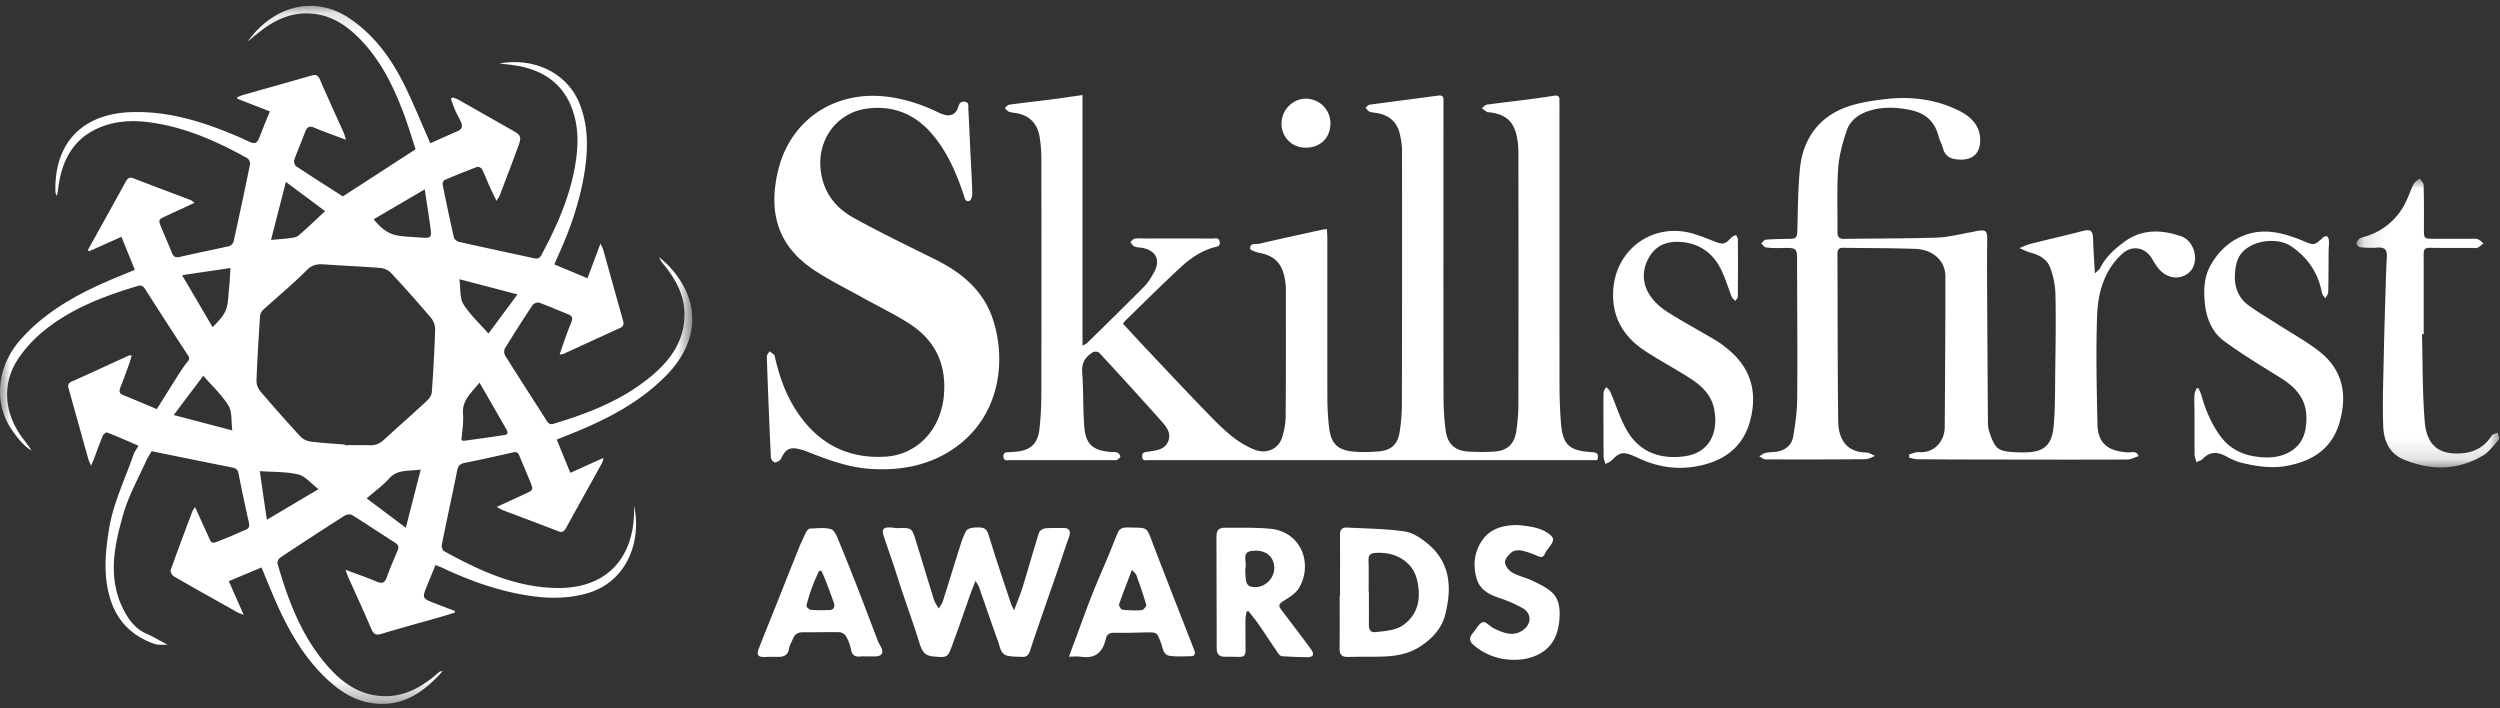
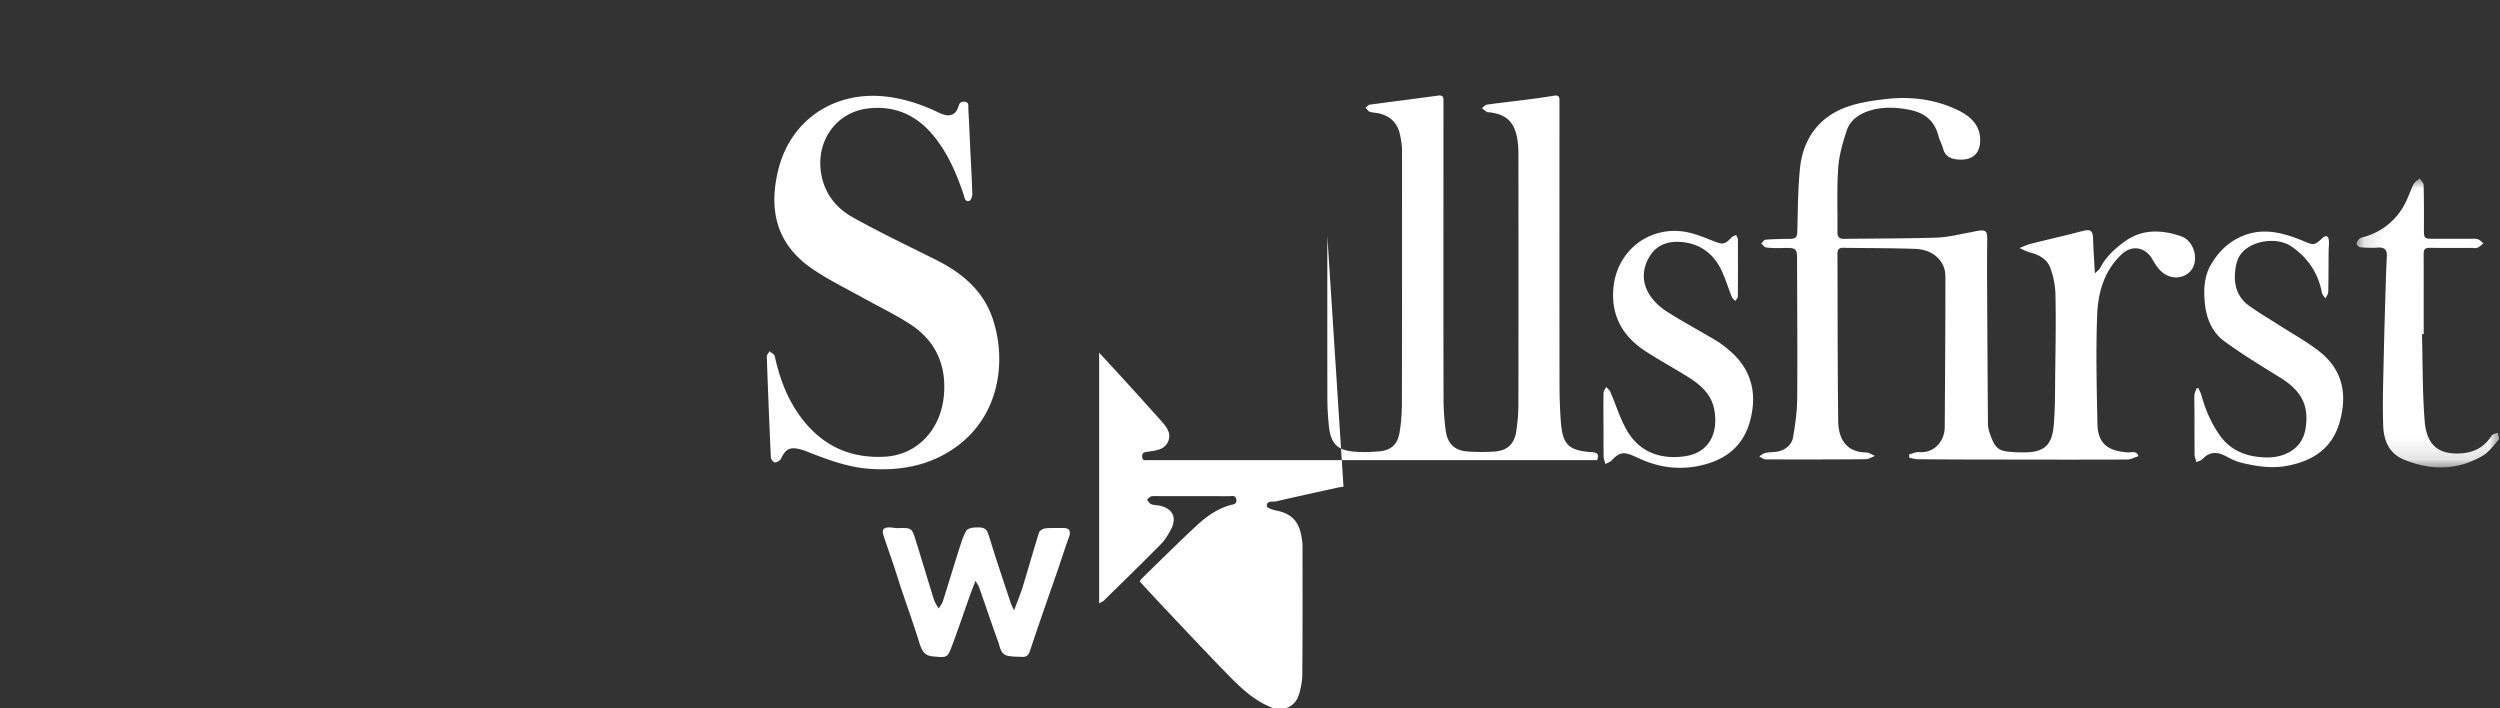
<svg xmlns="http://www.w3.org/2000/svg" xmlns:xlink="http://www.w3.org/1999/xlink" width="120" height="34" viewBox="0 0 120 34">
  <rect x="0" y="0" width="120" height="34" fill="#333333" stroke="none" />
  <defs>
    <path id="a" d="M0 .14h33.229v33.505H0z" />
    <path id="c" d="M.127.01h6.841v13.874H.127z" />
  </defs>
  <g fill="none" fill-rule="evenodd">
    <g transform="translate(0 .141)">
      <mask id="b" fill="#fff">
        <use xlink:href="#a" />
      </mask>
-       <path fill="#FFF" d="M23.445 15.87l1.394-1.88-2.788-.728c.065.472.01.904.19 1.193.311.502.767.916 1.204 1.415m-.429 2.355c-.396.5-.845.843-.791 1.502.034.416-.047.841-.076 1.26.07.017.101.034.129.03.648-.09 1.298-.178 1.945-.278.206-.032.135-.178.075-.286-.412-.722-.828-1.44-1.282-2.228m-3.537 6.968l.717-2.798c-.569.097-1.093-.031-1.506.423-.31.341-.69.617-1.088.964l1.877 1.41M8.74 13.067l1.466 2.495c.63-.635.717-.824.762-1.58.01-.176.037-.352.05-.528.016-.223.026-.446.043-.73l-2.321.343m3.73 9.406l.338 2.335 2.48-1.47c-.37-.281-.636-.625-.965-.704-.575-.138-1.19-.113-1.854-.161m.539-11.097c.361-.033.618-.047.872-.083.15-.02.332-.03.437-.119.43-.366.835-.76 1.288-1.18l-1.882-1.404-.715 2.786m-1.858 9.143c-.06-.452 0-.891-.18-1.185-.314-.512-.775-.935-1.212-1.44l-1.42 1.886 2.812.739m6.785-10.134c.49.59.82.77 1.485.823.227.018.455.03.683.048.625.047.63.047.542-.587-.076-.55-.164-1.098-.258-1.721l-2.452 1.437m-1.388 10.813v.03c.396 0 .791-.01 1.186.004.266.01.48-.066.678-.247.69-.633 1.394-1.25 2.08-1.887.113-.104.226-.27.236-.414.072-1.006.129-2.013.16-3.021a.894.894 0 0 0-.204-.554 65.22 65.22 0 0 0-1.908-2.143.843.843 0 0 0-.504-.244c-.891-.073-1.786-.107-2.678-.17-.326-.022-.584-.01-.858.265-.67.673-1.408 1.28-2.111 1.921a.47.47 0 0 0-.142.288c-.067 1.027-.13 2.054-.17 3.082a.808.808 0 0 0 .165.511 74.374 74.374 0 0 0 1.944 2.194c.114.124.31.218.479.24.546.07 1.097.1 1.647.145m4.697 10.877c-.868.975-1.808 1.648-3.124 1.564-.962-.061-1.735-.534-2.42-1.176-1.034-.971-1.748-2.164-2.333-3.439-.285-.622-.534-1.26-.815-1.928-.513.215-1.023.43-1.57.658.235.531.46 1.037.716 1.619-.146-.058-.22-.077-.284-.114-1.026-.575-2.053-1.148-3.071-1.736-.084-.048-.177-.224-.15-.3.333-.94.686-1.875 1.037-2.81.02-.055.063-.101.134-.214.187.412.349.777.518 1.139.336.72.165.661.927.37.33-.125.648-.284.975-.417.169-.069.202-.17.164-.343a99.95 99.95 0 0 1-.504-2.38c-.042-.215-.173-.244-.348-.28-1.253-.247-2.505-.504-3.818-.77-.068.12-.193.308-.284.511-.368.82-.818 1.619-1.065 2.475-.445 1.543-.789 3.13.029 4.673.244.461.565.882 1.082 1.105.316.137.612.318 1.009.527-.266-.014-.466.018-.634-.041-1.027-.363-1.757-1.04-2.1-2.091-.37-1.132-.268-2.274-.081-3.423.205-1.256.766-2.388 1.174-3.574.05-.143.15-.268.242-.425-.514-.221-1.005-.439-1.505-.636-.045-.018-.18.08-.209.15-.152.364-.283.737-.424 1.107-.035.092-.076.181-.143.34-.063-.153-.104-.233-.128-.317-.312-1.112-.621-2.225-.932-3.337-.044-.155-.09-.287.12-.381.921-.411 1.836-.838 2.754-1.256.025-.012.059-.006.137-.01-.034.122-.055.228-.091.329-.145.4-.287.803-.446 1.198-.075.187-.068.304.143.388.53.211 1.054.437 1.602.666.352-.562.69-1.107 1.034-1.647.14-.219.28-.438.448-.634.107-.127.08-.196 0-.319a249.918 249.918 0 0 1-2.03-3.142c-.1-.158-.19-.222-.373-.167-1.675.502-3.297 1.122-4.647 2.273a6.07 6.07 0 0 0-1.092 1.23c-.78 1.166-.68 2.595.21 3.788.148.2.305.393.436.609-.391-.237-.662-.594-.92-.958-.902-1.273-.784-3.038.393-4.369.985-1.115 2.211-1.884 3.535-2.515.627-.3 1.277-.55 1.95-.836l-.643-1.582-1.557.694-.054-.06.186-.336c.54-.973 1.083-1.945 1.618-2.921.09-.163.166-.27.383-.186.912.354 1.829.694 2.743 1.042.053.02.096.065.193.132l-1.36.63c-.388.18-.391.182-.235.565.166.404.343.804.506 1.21.074.182.166.244.379.194.79-.184 1.586-.339 2.376-.52.082-.019.186-.129.205-.213.274-1.238.539-2.477.791-3.72.018-.085-.056-.242-.133-.285-1.518-.844-3.091-1.54-4.841-1.741-.66-.076-1.313-.045-1.946.158-1.403.45-2.065 1.494-2.272 2.89-.015.102-.027.206-.041.308a.354.354 0 0 1-.07.186c-.014-.073-.04-.146-.041-.22-.05-2.299 1.278-3.695 3.583-3.79 1.9-.079 3.651.505 5.363 1.25.028.012.055.028.083.042.625.293.623.293.866-.339.122-.318.254-.633.4-.991l-1.56-.607-.006-.074c.099-.038.194-.084.296-.112 1.08-.308 2.163-.608 3.242-.922.216-.063.332-.044.431.187.37.86.764 1.71 1.146 2.564.035.078.052.164.102.324-.549-.207-1.028-.37-1.492-.569-.252-.107-.375-.06-.468.197-.163.45-.361.886-.522 1.337-.03.083.017.257.085.303.753.5 1.518.983 2.249 1.451l3.492-2.262c-.178-.538-.356-1.144-.579-1.733-.52-1.383-1.177-2.69-2.265-3.728-.553-.528-1.185-.918-1.957-1.029-.98-.14-1.82.195-2.586.775-.21.159-.411.33-.67.539 1.26-1.748 3.24-2.222 4.896-1.1 1.108.75 1.89 1.785 2.497 2.946.47.902.843 1.853 1.259 2.783.037.082.071.166.111.259.456-.203.888-.398 1.322-.587.194-.085.236-.229.16-.407-.087-.2-.2-.387-.287-.586-.08-.18-.14-.368-.209-.553l.084-.065c.09.033.187.054.27.101.877.496 1.75.998 2.629 1.493.354.2.415.294.278.675-.293.81-.605 1.615-.911 2.421-.025.066-.071.123-.16.273-.13-.273-.237-.483-.334-.698-.122-.275-.227-.558-.362-.826-.032-.062-.177-.126-.237-.103-.525.196-1.045.406-1.56.628-.054.023-.104.154-.09.222a91.5 91.5 0 0 0 .539 2.532c.02.088.152.193.25.215 1.195.269 2.395.522 3.592.785.163.035.265.017.354-.148.708-1.316 1.316-2.67 1.596-4.148.163-.866.22-1.735-.026-2.597-.392-1.371-1.348-2.1-2.714-2.345-.285-.05-.575-.074-.863-.11 1.65-.302 3.296.443 3.88 2.019.416 1.123.368 2.27.164 3.42-.236 1.329-.683 2.592-1.244 3.817-.055.12-.106.242-.168.387l1.592.665.622-1.664c.069.152.112.221.133.297.318 1.132.632 2.265.95 3.397.044.158.04.276-.136.356-.91.412-1.816.83-2.725 1.246-.035.016-.078.013-.182.03.099-.287.181-.535.27-.782.092-.254.183-.51.289-.758.08-.188.057-.311-.148-.392-.464-.184-.92-.388-1.39-.557-.085-.03-.266.037-.318.116a62.003 62.003 0 0 0-1.328 2.077c-.052.085-.042.263.013.351.652 1.039 1.32 2.067 1.977 3.101.086.134.155.224.344.167 1.685-.507 3.311-1.137 4.682-2.279.89-.74 1.555-1.627 1.6-2.848.036-.96-.375-1.752-.96-2.473-.097-.12-.199-.235-.25-.403.166.154.344.299.497.466 1.496 1.622 1.442 3.56-.122 5.177-1.115 1.152-2.471 1.925-3.922 2.557-.446.194-.901.37-1.373.562l.653 1.595 1.59-.717c-.027.11-.03.178-.06.232-.579 1.046-1.164 2.09-1.74 3.138-.091.164-.18.225-.372.15-.892-.347-1.79-.68-2.684-1.02-.073-.029-.14-.075-.267-.145.484-.223.914-.423 1.346-.62.418-.193.422-.194.253-.61-.168-.415-.349-.824-.516-1.239-.063-.156-.147-.187-.313-.148-.77.179-1.541.348-2.316.505-.213.044-.307.135-.351.356-.239 1.191-.5 2.378-.74 3.57-.02.094.034.265.106.305 1.696.939 3.443 1.746 5.43 1.772 2.228.028 3.577-1.26 3.69-3.475.007-.123.002-.248.002-.46.356 1.552-.242 3.643-2.308 4.206-1.085.295-2.165.221-3.247.008-1.274-.252-2.481-.698-3.652-1.251-.093-.044-.19-.078-.324-.132l-.4.98c-.25.618-.25.618.388.866l.942.36-.005.081c-.263.08-.525.162-.789.237-.91.26-1.824.505-2.729.78-.271.083-.38.014-.486-.236-.36-.842-.745-1.673-1.118-2.51-.036-.08-.061-.164-.122-.33.55.207 1.028.37 1.49.567.259.111.39.076.489-.199.157-.44.343-.87.526-1.301.071-.167.03-.267-.12-.363-.692-.442-1.375-.899-2.073-1.332-.081-.05-.257-.03-.344.025-1.043.665-2.08 1.34-3.11 2.025-.075.05-.143.21-.119.292.532 1.841 1.207 3.619 2.535 5.057.738.798 1.625 1.338 2.764 1.294.883-.033 1.61-.447 2.272-.997.072-.06.143-.12.216-.179.013-.01.035-.006.134-.021" mask="url(#b)" />
    </g>
-     <path fill="#FFF" d="M63.69 10.995c.008.152.022.282.022.412 0 2.571-.004 5.143.002 7.714.001.446.028.895.074 1.34.09.843.414 1.163 1.251 1.222.382.027.77.018 1.152-.016.58-.052.892-.329.988-.91.074-.45.11-.91.112-1.366.01-4.06.01-8.119.006-12.179 0-.247-.045-.497-.095-.74-.12-.582-.487-.925-1.068-1.039-.133-.026-.274-.026-.398-.074-.077-.03-.13-.126-.193-.193.069-.049.132-.132.206-.142 1.092-.15 2.187-.285 3.279-.435.268-.037.259.113.259.294-.002 1.624-.002 3.248-.002 4.871 0 3.134-.004 6.267.005 9.4.002.508.038 1.02.106 1.523.086.639.447.96 1.085.998.415.024.833.029 1.246 0 .618-.042.959-.353 1.051-.96.064-.42.104-.848.105-1.273.007-4.028.005-8.057.001-12.085 0-.249-.017-.501-.063-.745-.144-.773-.535-1.125-1.324-1.222-.04-.005-.09.005-.122-.015-.086-.055-.164-.122-.246-.184.081-.059.157-.157.244-.169.649-.091 1.3-.162 1.95-.246.424-.054.846-.113 1.267-.182.194-.032.276.034.265.227-.004.073 0 .146 0 .218 0 4.456-.003 8.911.002 13.366 0 .603.018 1.208.062 1.809.08 1.131.37 1.417 1.493 1.49.247.015.35.087.252.383H61.292c-2.05 0-4.1 0-6.15-.002-.13 0-.315.067-.319-.177-.003-.215.155-.205.301-.228.37-.06.777-.089.948-.493.169-.4-.096-.714-.332-.98a215.308 215.308 0 0 0-2.981-3.277c-.052-.056-.23-.067-.303-.022-.354.219-.547.506-.511.971.067.87.033 1.748.102 2.618.066.831.43 1.137 1.272 1.196.104.008.217-.008.31.028.066.028.148.125.146.188-.002.06-.096.132-.165.17-.048.027-.122.007-.185.007-1.644.001-3.289.003-4.934 0-.131 0-.316.063-.326-.173-.01-.227.16-.2.304-.207.084-.005.166-.014.25-.02.744-.059 1.097-.372 1.179-1.12.06-.557.086-1.12.087-1.681.007-3.769.006-7.537 0-11.305 0-.321-.028-.645-.075-.963-.088-.599-.403-1.018-1.016-1.164-.151-.036-.312-.04-.458-.089-.08-.027-.14-.117-.21-.178.074-.056.141-.15.22-.161.68-.094 1.363-.169 2.044-.256.472-.061.941-.132 1.47-.207v12.03c.116-.064.175-.082.215-.121.92-.904 1.843-1.802 2.749-2.719.194-.196.341-.448.475-.692.314-.575.094-1.027-.547-1.158-.133-.027-.276-.021-.398-.072-.081-.034-.134-.139-.2-.212.072-.057.138-.151.216-.162.173-.025.353-.008.53-.008 1.061 0 2.123-.003 3.185.002.14 0 .335-.072.362.176.024.219-.153.212-.286.25-.63.175-1.15.545-1.616.977-.891.828-1.753 1.688-2.625 2.536-.037.034-.062.08-.116.15.42.452.832.903 1.252 1.346.987 1.043 1.966 2.092 2.97 3.119.618.632 1.257 1.25 2.103 1.584.55.217 1.133-.028 1.312-.59.103-.322.168-.67.171-1.008.017-2.05.012-4.101.01-6.151-.001-.176-.031-.353-.065-.526-.135-.694-.504-1.04-1.2-1.176-.164-.032-.447-.13-.45-.204-.008-.295.286-.197.453-.237.993-.232 1.989-.447 2.984-.666.068-.015.139-.02.245-.035M91.639 21.81c.159-.039.321-.121.477-.109.762.06 1.227-.564 1.231-1.19.017-2.414.032-4.828.032-7.241 0-.75-.593-1.294-1.45-1.324-1.153-.041-2.31-.034-3.465-.052-.206-.002-.267.098-.266.29.011 2.675.003 5.35.036 8.025.01.91.432 1.499 1.338 1.51.145.001.288.108.431.166-.152.055-.303.156-.455.157a366.6 366.6 0 0 1-4.81.008c-.097 0-.195-.095-.292-.146.094-.056.183-.135.286-.16.16-.038.33-.038.495-.055.414-.044.771-.3.842-.71.104-.601.19-1.214.196-1.822.018-2.144 0-4.289-.005-6.433l-.002-.063c.013-.78.013-.775-.774-.755-.238.007-.48.003-.715-.03-.084-.011-.154-.122-.231-.188.07-.063.136-.176.21-.182.361-.03.724-.036 1.087-.04.4-.003.428-.05.439-.45.026-.987.026-1.978.128-2.958.13-1.254.769-2.26 1.915-2.79.663-.306 1.435-.423 2.172-.51 1.226-.146 2.442.003 3.556.563.529.266.985.674 1.004 1.36.018.643-.32.996-.963.98-.371-.01-.701-.1-.818-.528-.057-.21-.17-.404-.224-.614-.185-.714-.65-1.098-1.36-1.242-.677-.138-1.35-.163-2.005.055-.466.156-.877.454-1.034.927-.194.587-.37 1.2-.412 1.812-.07 1.016-.024 2.04-.035 3.06-.003.235.074.339.324.335 1.488-.022 2.977-.012 4.464-.062.555-.019 1.106-.171 1.66-.264.081-.014.161-.039.243-.053.444-.074.505-.003.498.444-.012.895-.007 1.79-.003 2.685.01 1.999.022 3.997.036 5.995.001.155.005.318.051.464.294.924.457.989 1.28 1.032.125.006.25.007.375.008.98.005 1.37-.328 1.453-1.296.073-.848.062-1.703.072-2.556.015-1.238.04-2.477.011-3.715-.01-.448-.1-.918-.265-1.333-.152-.382-.53-.589-.946-.693-.179-.045-.345-.142-.517-.215.181-.07.358-.158.545-.206.816-.206 1.637-.39 2.451-.603.424-.111.525-.047.538.387.016.515.053 1.03.086 1.64.127-.128.214-.182.254-.26.27-.536.699-.922 1.17-1.266.85-.62 1.785-.575 2.71-.26.587.2.856 1.023.545 1.552-.21.359-.73.553-1.206.329-.366-.173-.548-.495-.732-.805-.332-.558-.963-.664-1.44-.222-.865.8-1.153 1.86-1.193 2.956-.063 1.733-.02 3.471.015 5.206.02.96.537 1.296 1.443 1.36.187.013.43-.108.529.18-.184.057-.367.163-.55.163-2.28.01-4.56.003-6.839 0a455.479 455.479 0 0 1-3.216-.014c-.133-.002-.266-.047-.4-.072l-.005-.162M46.58 7.328c.033.655.072 1.31.09 1.964.004.12-.055.32-.132.346-.22.078-.234-.15-.279-.283-.355-1.05-.785-2.061-1.515-2.916-.818-.958-1.86-1.387-3.109-1.23-1.47.186-2.42 1.5-2.24 2.975.128 1.048.702 1.786 1.572 2.268 1.291.714 2.623 1.354 3.945 2.012 1.253.624 2.284 1.476 2.74 2.842.678 2.034.328 4.673-1.805 6.179-1.22.861-2.602 1.116-4.065 1.021-1.01-.065-1.95-.402-2.883-.767-.164-.065-.33-.13-.5-.174-.492-.125-.695-.008-.911.455-.043.09-.194.175-.296.176-.066 0-.187-.154-.19-.244-.076-1.61-.14-3.222-.195-4.833-.002-.085.084-.174.13-.26.086.077.23.143.251.235.195.88.479 1.726.956 2.494 1.001 1.609 2.428 2.445 4.35 2.332 1.543-.092 2.674-1.307 2.814-2.952.126-1.466-.407-2.619-1.63-3.413-.72-.468-1.505-.84-2.257-1.26-.798-.445-1.626-.849-2.382-1.357-1.7-1.143-2.169-2.734-1.694-4.736.587-2.477 2.76-3.889 5.287-3.554.827.11 1.599.364 2.345.72.113.053.228.105.347.139.314.09.559-.034.662-.345.052-.158.092-.3.304-.28.25.023.181.221.19.358.04.695.068 1.392.1 2.088M76.966 20.444c0-.53-.007-1.061.005-1.592.003-.093.082-.185.125-.277.068.077.161.144.2.234.268.618.464 1.276.798 1.855.627 1.083 1.667 1.395 2.784 1.235 1.187-.17 1.618-1.147 1.402-2.261-.137-.708-.638-1.153-1.211-1.516-.694-.439-1.42-.828-2.106-1.278-1.073-.705-1.635-1.686-1.521-3.005.159-1.848 1.808-3.083 3.615-2.678.412.093.81.262 1.205.416.45.174.53.162.864-.192.05-.053.138-.07.209-.104.029.07.083.142.084.213.005.916.005 1.831-.004 2.747 0 .07-.08.139-.124.208-.055-.065-.133-.12-.164-.195-.195-.48-.333-.99-.58-1.44-.373-.681-.967-1.103-1.764-1.19-.673-.074-1.253.095-1.613.703-.364.614-.359 1.27.033 1.86.205.309.51.58.826.782.763.485 1.563.91 2.338 1.376.257.155.498.344.722.544 1.029.92 1.26 2.083.902 3.358-.356 1.267-1.295 1.908-2.552 2.135-.94.17-1.842.038-2.71-.354-.113-.052-.227-.103-.341-.153-.469-.203-.67-.154-1.023.22-.077.08-.199.12-.3.178-.032-.11-.088-.22-.09-.33-.01-.5-.005-1-.005-1.5h-.004zM105.523 18.631c.05.116.115.228.148.349.195.707.482 1.375.914 1.965.426.58 1.04.89 1.748.979.453.057.904.058 1.35-.124.57-.233.892-.656.984-1.23.182-1.133-.227-1.83-1.208-2.439-.914-.568-1.84-1.126-2.706-1.763-.6-.441-.862-1.136-.926-1.875-.051-.604-.031-1.206.283-1.76.33-.58.761-1.036 1.376-1.335 1.061-.515 2.067-.243 3.065.165.519.213.517.234.937-.143.164-.147.274-.09.296.107.02.174-.01.352-.01.528-.006.656-.003 1.312-.019 1.967-.002.102-.088.202-.136.302-.057-.088-.148-.17-.166-.266-.176-.946-.668-1.676-1.457-2.224-.713-.495-2.04-.29-2.497.45-.155.25-.206.592-.223.896-.032.586.163 1.115.648 1.472.45.331.936.611 1.407.914.65.418 1.332.795 1.946 1.262 1.163.885 1.415 2.077 1.022 3.444-.366 1.275-1.305 1.86-2.528 2.089-.73.136-1.454.025-2.165-.145-.268-.064-.527-.19-.772-.322-.405-.217-.764-.223-1.1.129-.076.079-.2.11-.303.162-.03-.116-.087-.232-.09-.348-.008-.687-.004-1.373-.006-2.06-.001-.27-.016-.54-.003-.808.005-.112.067-.222.104-.332l.087-.006M46.824 27.882c-.1.257-.17.427-.232.6-.295.83-.578 1.666-.886 2.491-.224.6-.238.594-.879.54-.429-.035-.558-.202-.716-.714-.255-.832-.553-1.651-.83-2.477-.128-.384-.246-.772-.374-1.156-.161-.482-.333-.96-.491-1.443-.103-.314-.01-.423.326-.404.124.007.249.033.373.03.642-.015.653-.016.846.607.293.941.574 1.886.868 2.827.04.131.128.248.226.43.092-.156.168-.243.2-.344.264-.831.515-1.665.779-2.496.097-.305.19-.617.345-.893.058-.105.282-.156.432-.16.23-.005.507-.035.608.262.14.413.26.831.395 1.245.236.721.476 1.44.717 2.16.025.074.066.142.145.308.159-.426.303-.762.41-1.11.268-.871.513-1.75.787-2.62.03-.092.185-.19.291-.202.278-.031.561-.012.842-.02.324-.007.415.14.303.445-.191.524-.36 1.056-.54 1.584-.18.52-.363 1.038-.542 1.557-.262.763-.53 1.524-.78 2.291-.063.195-.149.318-.362.31-.229-.01-.46-.005-.685-.044-.375-.065-.393-.422-.49-.689-.318-.868-.61-1.746-.917-2.619-.025-.073-.078-.138-.169-.296" />
+     <path fill="#FFF" d="M63.69 10.995c.008.152.022.282.022.412 0 2.571-.004 5.143.002 7.714.001.446.028.895.074 1.34.09.843.414 1.163 1.251 1.222.382.027.77.018 1.152-.016.58-.052.892-.329.988-.91.074-.45.11-.91.112-1.366.01-4.06.01-8.119.006-12.179 0-.247-.045-.497-.095-.74-.12-.582-.487-.925-1.068-1.039-.133-.026-.274-.026-.398-.074-.077-.03-.13-.126-.193-.193.069-.049.132-.132.206-.142 1.092-.15 2.187-.285 3.279-.435.268-.037.259.113.259.294-.002 1.624-.002 3.248-.002 4.871 0 3.134-.004 6.267.005 9.4.002.508.038 1.02.106 1.523.086.639.447.96 1.085.998.415.024.833.029 1.246 0 .618-.042.959-.353 1.051-.96.064-.42.104-.848.105-1.273.007-4.028.005-8.057.001-12.085 0-.249-.017-.501-.063-.745-.144-.773-.535-1.125-1.324-1.222-.04-.005-.09.005-.122-.015-.086-.055-.164-.122-.246-.184.081-.059.157-.157.244-.169.649-.091 1.3-.162 1.95-.246.424-.054.846-.113 1.267-.182.194-.032.276.034.265.227-.004.073 0 .146 0 .218 0 4.456-.003 8.911.002 13.366 0 .603.018 1.208.062 1.809.08 1.131.37 1.417 1.493 1.49.247.015.35.087.252.383H61.292c-2.05 0-4.1 0-6.15-.002-.13 0-.315.067-.319-.177-.003-.215.155-.205.301-.228.37-.06.777-.089.948-.493.169-.4-.096-.714-.332-.98a215.308 215.308 0 0 0-2.981-3.277v12.03c.116-.064.175-.082.215-.121.92-.904 1.843-1.802 2.749-2.719.194-.196.341-.448.475-.692.314-.575.094-1.027-.547-1.158-.133-.027-.276-.021-.398-.072-.081-.034-.134-.139-.2-.212.072-.057.138-.151.216-.162.173-.025.353-.008.53-.008 1.061 0 2.123-.003 3.185.002.14 0 .335-.072.362.176.024.219-.153.212-.286.25-.63.175-1.15.545-1.616.977-.891.828-1.753 1.688-2.625 2.536-.037.034-.062.08-.116.15.42.452.832.903 1.252 1.346.987 1.043 1.966 2.092 2.97 3.119.618.632 1.257 1.25 2.103 1.584.55.217 1.133-.028 1.312-.59.103-.322.168-.67.171-1.008.017-2.05.012-4.101.01-6.151-.001-.176-.031-.353-.065-.526-.135-.694-.504-1.04-1.2-1.176-.164-.032-.447-.13-.45-.204-.008-.295.286-.197.453-.237.993-.232 1.989-.447 2.984-.666.068-.015.139-.02.245-.035M91.639 21.81c.159-.039.321-.121.477-.109.762.06 1.227-.564 1.231-1.19.017-2.414.032-4.828.032-7.241 0-.75-.593-1.294-1.45-1.324-1.153-.041-2.31-.034-3.465-.052-.206-.002-.267.098-.266.29.011 2.675.003 5.35.036 8.025.01.91.432 1.499 1.338 1.51.145.001.288.108.431.166-.152.055-.303.156-.455.157a366.6 366.6 0 0 1-4.81.008c-.097 0-.195-.095-.292-.146.094-.056.183-.135.286-.16.16-.038.33-.038.495-.055.414-.044.771-.3.842-.71.104-.601.19-1.214.196-1.822.018-2.144 0-4.289-.005-6.433l-.002-.063c.013-.78.013-.775-.774-.755-.238.007-.48.003-.715-.03-.084-.011-.154-.122-.231-.188.07-.063.136-.176.21-.182.361-.03.724-.036 1.087-.04.4-.003.428-.05.439-.45.026-.987.026-1.978.128-2.958.13-1.254.769-2.26 1.915-2.79.663-.306 1.435-.423 2.172-.51 1.226-.146 2.442.003 3.556.563.529.266.985.674 1.004 1.36.018.643-.32.996-.963.98-.371-.01-.701-.1-.818-.528-.057-.21-.17-.404-.224-.614-.185-.714-.65-1.098-1.36-1.242-.677-.138-1.35-.163-2.005.055-.466.156-.877.454-1.034.927-.194.587-.37 1.2-.412 1.812-.07 1.016-.024 2.04-.035 3.06-.003.235.074.339.324.335 1.488-.022 2.977-.012 4.464-.062.555-.019 1.106-.171 1.66-.264.081-.014.161-.039.243-.053.444-.074.505-.003.498.444-.012.895-.007 1.79-.003 2.685.01 1.999.022 3.997.036 5.995.001.155.005.318.051.464.294.924.457.989 1.28 1.032.125.006.25.007.375.008.98.005 1.37-.328 1.453-1.296.073-.848.062-1.703.072-2.556.015-1.238.04-2.477.011-3.715-.01-.448-.1-.918-.265-1.333-.152-.382-.53-.589-.946-.693-.179-.045-.345-.142-.517-.215.181-.07.358-.158.545-.206.816-.206 1.637-.39 2.451-.603.424-.111.525-.047.538.387.016.515.053 1.03.086 1.64.127-.128.214-.182.254-.26.27-.536.699-.922 1.17-1.266.85-.62 1.785-.575 2.71-.26.587.2.856 1.023.545 1.552-.21.359-.73.553-1.206.329-.366-.173-.548-.495-.732-.805-.332-.558-.963-.664-1.44-.222-.865.8-1.153 1.86-1.193 2.956-.063 1.733-.02 3.471.015 5.206.02.96.537 1.296 1.443 1.36.187.013.43-.108.529.18-.184.057-.367.163-.55.163-2.28.01-4.56.003-6.839 0a455.479 455.479 0 0 1-3.216-.014c-.133-.002-.266-.047-.4-.072l-.005-.162M46.58 7.328c.033.655.072 1.31.09 1.964.004.12-.055.32-.132.346-.22.078-.234-.15-.279-.283-.355-1.05-.785-2.061-1.515-2.916-.818-.958-1.86-1.387-3.109-1.23-1.47.186-2.42 1.5-2.24 2.975.128 1.048.702 1.786 1.572 2.268 1.291.714 2.623 1.354 3.945 2.012 1.253.624 2.284 1.476 2.74 2.842.678 2.034.328 4.673-1.805 6.179-1.22.861-2.602 1.116-4.065 1.021-1.01-.065-1.95-.402-2.883-.767-.164-.065-.33-.13-.5-.174-.492-.125-.695-.008-.911.455-.043.09-.194.175-.296.176-.066 0-.187-.154-.19-.244-.076-1.61-.14-3.222-.195-4.833-.002-.085.084-.174.13-.26.086.077.23.143.251.235.195.88.479 1.726.956 2.494 1.001 1.609 2.428 2.445 4.35 2.332 1.543-.092 2.674-1.307 2.814-2.952.126-1.466-.407-2.619-1.63-3.413-.72-.468-1.505-.84-2.257-1.26-.798-.445-1.626-.849-2.382-1.357-1.7-1.143-2.169-2.734-1.694-4.736.587-2.477 2.76-3.889 5.287-3.554.827.11 1.599.364 2.345.72.113.053.228.105.347.139.314.09.559-.034.662-.345.052-.158.092-.3.304-.28.25.023.181.221.19.358.04.695.068 1.392.1 2.088M76.966 20.444c0-.53-.007-1.061.005-1.592.003-.093.082-.185.125-.277.068.077.161.144.2.234.268.618.464 1.276.798 1.855.627 1.083 1.667 1.395 2.784 1.235 1.187-.17 1.618-1.147 1.402-2.261-.137-.708-.638-1.153-1.211-1.516-.694-.439-1.42-.828-2.106-1.278-1.073-.705-1.635-1.686-1.521-3.005.159-1.848 1.808-3.083 3.615-2.678.412.093.81.262 1.205.416.45.174.53.162.864-.192.05-.053.138-.07.209-.104.029.07.083.142.084.213.005.916.005 1.831-.004 2.747 0 .07-.08.139-.124.208-.055-.065-.133-.12-.164-.195-.195-.48-.333-.99-.58-1.44-.373-.681-.967-1.103-1.764-1.19-.673-.074-1.253.095-1.613.703-.364.614-.359 1.27.033 1.86.205.309.51.58.826.782.763.485 1.563.91 2.338 1.376.257.155.498.344.722.544 1.029.92 1.26 2.083.902 3.358-.356 1.267-1.295 1.908-2.552 2.135-.94.17-1.842.038-2.71-.354-.113-.052-.227-.103-.341-.153-.469-.203-.67-.154-1.023.22-.077.08-.199.12-.3.178-.032-.11-.088-.22-.09-.33-.01-.5-.005-1-.005-1.5h-.004zM105.523 18.631c.05.116.115.228.148.349.195.707.482 1.375.914 1.965.426.58 1.04.89 1.748.979.453.057.904.058 1.35-.124.57-.233.892-.656.984-1.23.182-1.133-.227-1.83-1.208-2.439-.914-.568-1.84-1.126-2.706-1.763-.6-.441-.862-1.136-.926-1.875-.051-.604-.031-1.206.283-1.76.33-.58.761-1.036 1.376-1.335 1.061-.515 2.067-.243 3.065.165.519.213.517.234.937-.143.164-.147.274-.09.296.107.02.174-.01.352-.01.528-.006.656-.003 1.312-.019 1.967-.002.102-.088.202-.136.302-.057-.088-.148-.17-.166-.266-.176-.946-.668-1.676-1.457-2.224-.713-.495-2.04-.29-2.497.45-.155.25-.206.592-.223.896-.032.586.163 1.115.648 1.472.45.331.936.611 1.407.914.65.418 1.332.795 1.946 1.262 1.163.885 1.415 2.077 1.022 3.444-.366 1.275-1.305 1.86-2.528 2.089-.73.136-1.454.025-2.165-.145-.268-.064-.527-.19-.772-.322-.405-.217-.764-.223-1.1.129-.076.079-.2.11-.303.162-.03-.116-.087-.232-.09-.348-.008-.687-.004-1.373-.006-2.06-.001-.27-.016-.54-.003-.808.005-.112.067-.222.104-.332l.087-.006M46.824 27.882c-.1.257-.17.427-.232.6-.295.83-.578 1.666-.886 2.491-.224.6-.238.594-.879.54-.429-.035-.558-.202-.716-.714-.255-.832-.553-1.651-.83-2.477-.128-.384-.246-.772-.374-1.156-.161-.482-.333-.96-.491-1.443-.103-.314-.01-.423.326-.404.124.007.249.033.373.03.642-.015.653-.016.846.607.293.941.574 1.886.868 2.827.04.131.128.248.226.43.092-.156.168-.243.2-.344.264-.831.515-1.665.779-2.496.097-.305.19-.617.345-.893.058-.105.282-.156.432-.16.23-.005.507-.035.608.262.14.413.26.831.395 1.245.236.721.476 1.44.717 2.16.025.074.066.142.145.308.159-.426.303-.762.41-1.11.268-.871.513-1.75.787-2.62.03-.092.185-.19.291-.202.278-.031.561-.012.842-.02.324-.007.415.14.303.445-.191.524-.36 1.056-.54 1.584-.18.52-.363 1.038-.542 1.557-.262.763-.53 1.524-.78 2.291-.063.195-.149.318-.362.31-.229-.01-.46-.005-.685-.044-.375-.065-.393-.422-.49-.689-.318-.868-.61-1.746-.917-2.619-.025-.073-.078-.138-.169-.296" />
    <g transform="translate(112.99 8.552)">
      <mask id="d" fill="#fff">
        <use xlink:href="#c" />
      </mask>
      <path fill="#FFF" d="M3.265 7.488c.037 1.393.02 2.79.13 4.177.092 1.165.688 1.63 1.788 1.541.616-.05 1.089-.319 1.424-.843.051-.08.193-.1.293-.149.021.112.1.274.054.327-.24.281-.47.605-.78.785-1.21.707-2.478.71-3.763.189-.74-.3-.985-.941-1.008-1.64-.039-1.142.007-2.288.03-3.432.025-1.195.064-2.39.1-3.586.01-.363.026-.725.046-1.087.02-.347-.113-.462-.465-.437-.267.02-.537.008-.803-.015-.07-.005-.184-.102-.184-.158-.001-.085.062-.192.131-.248.076-.062.19-.08.289-.112a3.134 3.134 0 0 0 1.96-1.694c.131-.27.221-.56.36-.826.057-.111.193-.182.293-.27.064.106.18.211.183.32.02.685.017 1.371.015 2.057-.001.522-.006.522.5.523h1.748c.114 0 .237-.016.34.02.1.035.181.128.27.195-.094.074-.18.167-.287.214-.08.035-.185.01-.278.01-.676 0-1.353.003-2.03-.006-.204-.002-.275.08-.275.276.004 1.29.002 2.579.002 3.868h-.083" mask="url(#d)" />
    </g>
-     <path fill="#FFF" d="M65.695 28.405h.012c0 .52.004 1.04-.001 1.56-.002.213.053.401.297.377.37-.037.754-.067 1.093-.2.263-.104.517-.324.685-.557.354-.491.375-1.078.261-1.648-.054-.275-.177-.574-.36-.779-.433-.482-1.01-.658-1.659-.618-.257.016-.34.116-.333.368.015.498.005.998.005 1.497m-1.373.182c0-.976.004-1.953-.002-2.93-.002-.245.114-.347.341-.334.921.05 1.85.052 2.76.185.397.057.8.332 1.123.601 1.116.934 1.146 2.183.811 3.447-.159.599-.591 1.08-1.145 1.45-.872.584-1.836.51-2.799.517-.239.001-.478.005-.717.01-.265.006-.397-.098-.394-.388.012-.852.005-1.705.005-2.557h.017M59.788 27.291a.51.51 0 0 0-.02.002c.014.206.011.415.048.617.016.086.097.204.174.23.589.198 1.222-.32 1.172-.947-.041-.526-.463-.841-1.111-.742-.42.064-.23.454-.262.716-.005.04 0 .083 0 .124m.049 2.056c-.02.128-.054.255-.055.383-.005.468.001.937.003 1.405.002.35-.055.404-.393.394-.208-.006-.416-.004-.624-.007-.222-.003-.354-.11-.363-.338-.008-.177-.004-.353-.005-.53-.004-1.613-.007-3.227-.012-4.84 0-.366.097-.486.449-.484.708.005 1.419-.017 2.121.049 1.548.145 2.062 1.738 1.385 2.855-.16.265-.478.449-.753.623-.187.119-.24.211-.106.388.35.463.701.925 1.05 1.389.136.179.27.36.4.543.16.224.104.365-.163.366-.404.002-.81-.02-1.214-.043a.264.264 0 0 1-.178-.099c-.316-.461-.62-.932-.938-1.392-.16-.233-.34-.45-.513-.674l-.091.012M54.333 27.355c-.227.598-.436 1.122-.618 1.656-.021.064.094.248.159.255.308.034.622.044.931.019.082-.007.233-.187.215-.249-.138-.485-.308-.962-.476-1.438-.022-.062-.09-.107-.21-.243m-3.027 4.164l.382-1.023c.242-.65.473-1.304.73-1.949.266-.67.559-1.33.837-1.997.142-.342.268-.691.421-1.028a.372.372 0 0 1 .237-.186c.172-.03.352-.01.529-.01.597.002.617.032.825.583.394 1.047.805 2.088 1.21 3.13.28.722.563 1.443.845 2.165.068.173.032.293-.174.295-.332.004-.669.027-.995-.018-.333-.046-.339-.398-.43-.63-.196-.498-.174-.505-.721-.494-.499.01-.998.028-1.496.015-.227-.006-.377.067-.423.275-.145.655-.505.988-1.206.876-.156-.025-.318-.004-.571-.004M39.43 27.404l-.107-.009a8.192 8.192 0 0 0-.615 1.684c-.011.048.134.186.214.193.297.024.598.023.897.009.228-.011.266-.174.202-.358-.13-.371-.27-.74-.41-1.107-.054-.14-.12-.275-.182-.412m2.173 4.103c-.093 0-.188-.01-.28.002-.267.031-.428-.042-.477-.343a1.944 1.944 0 0 0-.238-.626.434.434 0 0 0-.308-.194c-.582-.014-1.165.01-1.747.002-.258-.004-.41.104-.5.334-.056.145-.153.283-.175.432-.051.355-.273.427-.578.416a8.44 8.44 0 0 0-.59.005c-.317.01-.405-.093-.29-.394.253-.658.522-1.31.783-1.964.38-.953.755-1.908 1.14-2.86.108-.27.233-.532.363-.791.034-.067.115-.153.177-.155.34-.01.7-.064 1.011.032.168.052.283.36.372.573.335.804.653 1.614.97 2.426.308.792.605 1.59.91 2.383.033.086.085.163.13.244.166.298.07.47-.267.478-.135.003-.27 0-.406 0M72.882 25.202c.444.06.978.079 1.435.402.276.194.298.308.1.588-.09.126-.195.245-.259.383-.091.196-.194.185-.371.106a3.679 3.679 0 0 0-.788-.26c-.14-.027-.34.003-.443.09-.148.123-.327.33-.316.488.013.174.191.394.357.488.295.168.645.234.952.383.332.161.684.323.95.568.307.283.378.715.363 1.126-.023.676-.216 1.319-.791 1.713-.466.318-1.028.426-1.612.386a2.892 2.892 0 0 1-1.726-.702c-.182-.155-.223-.316-.082-.515.018-.025.037-.05.057-.073.153-.18.28-.456.469-.51.142-.042.356.223.555.313.438.198.88.403 1.357.08.44-.3.443-.826-.027-1.079a6.564 6.564 0 0 0-1.052-.46c-.522-.172-.98-.392-1.14-.976-.175-.64-.099-1.256.269-1.797.389-.57.996-.743 1.743-.742M63.86 5.938c-.008.702-.507 1.168-1.23 1.15a1.136 1.136 0 0 1-1.116-1.177c.016-.649.54-1.174 1.174-1.175a1.186 1.186 0 0 1 1.173 1.202" />
  </g>
</svg>